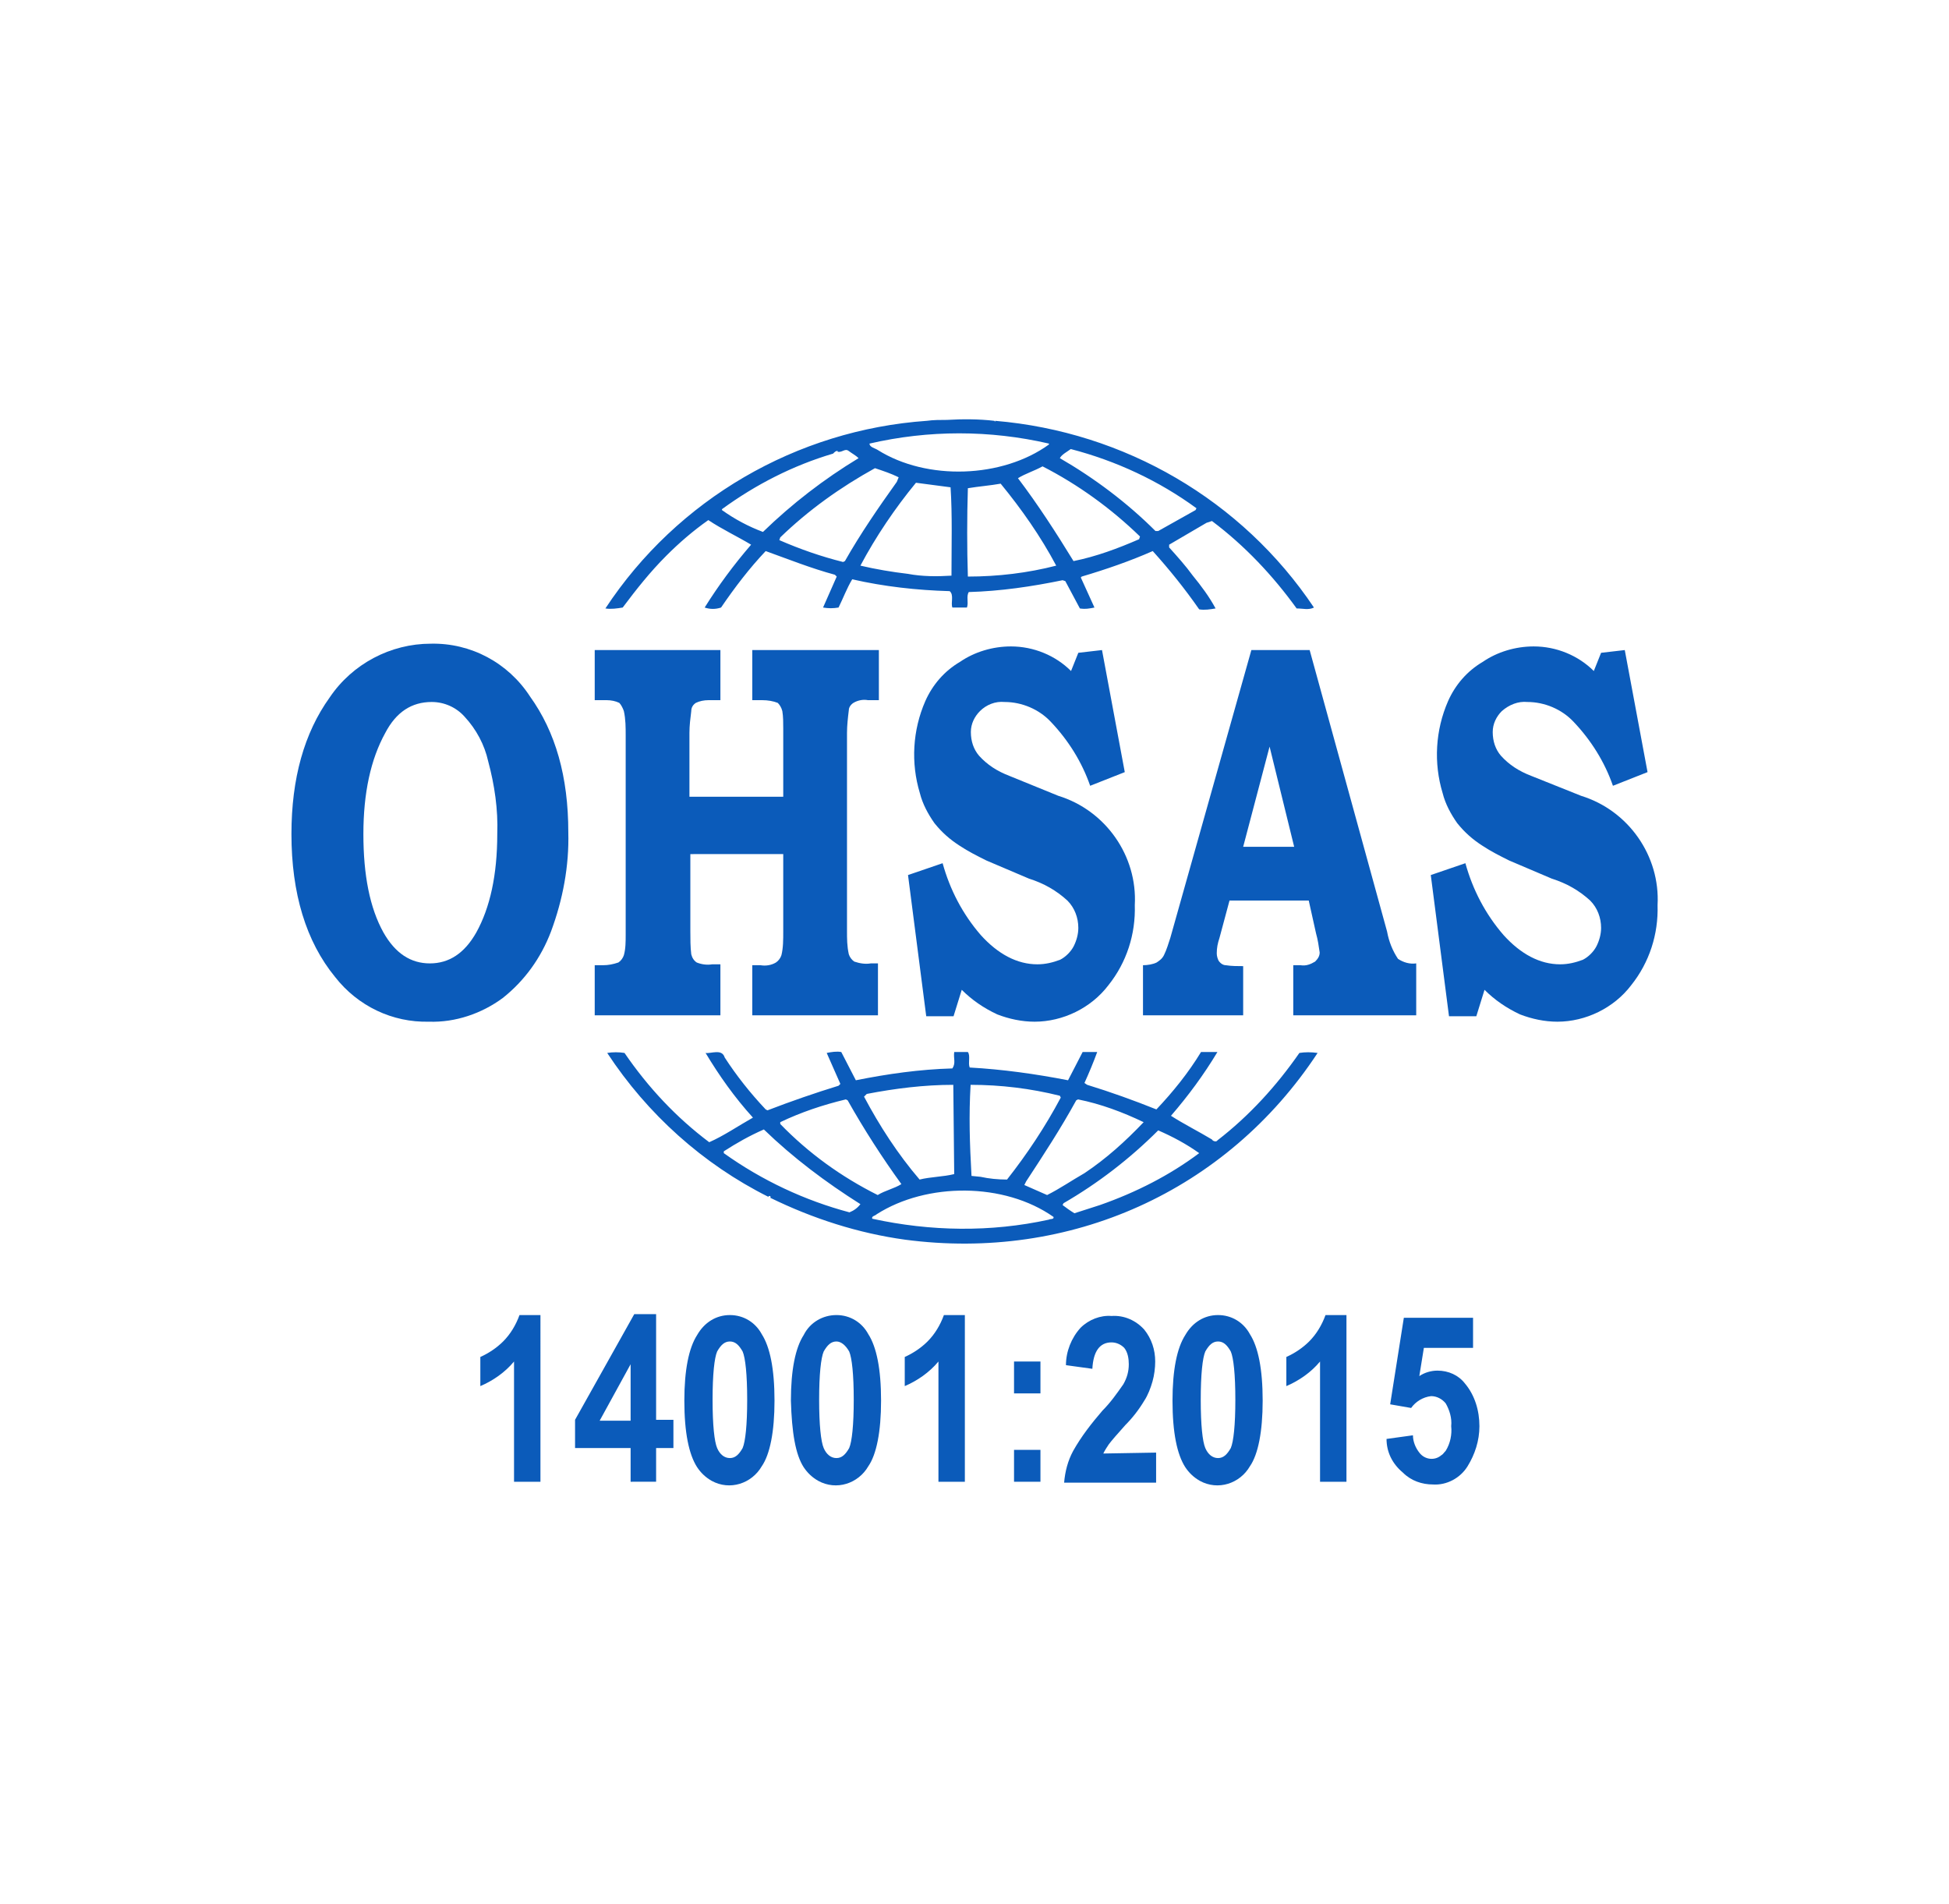
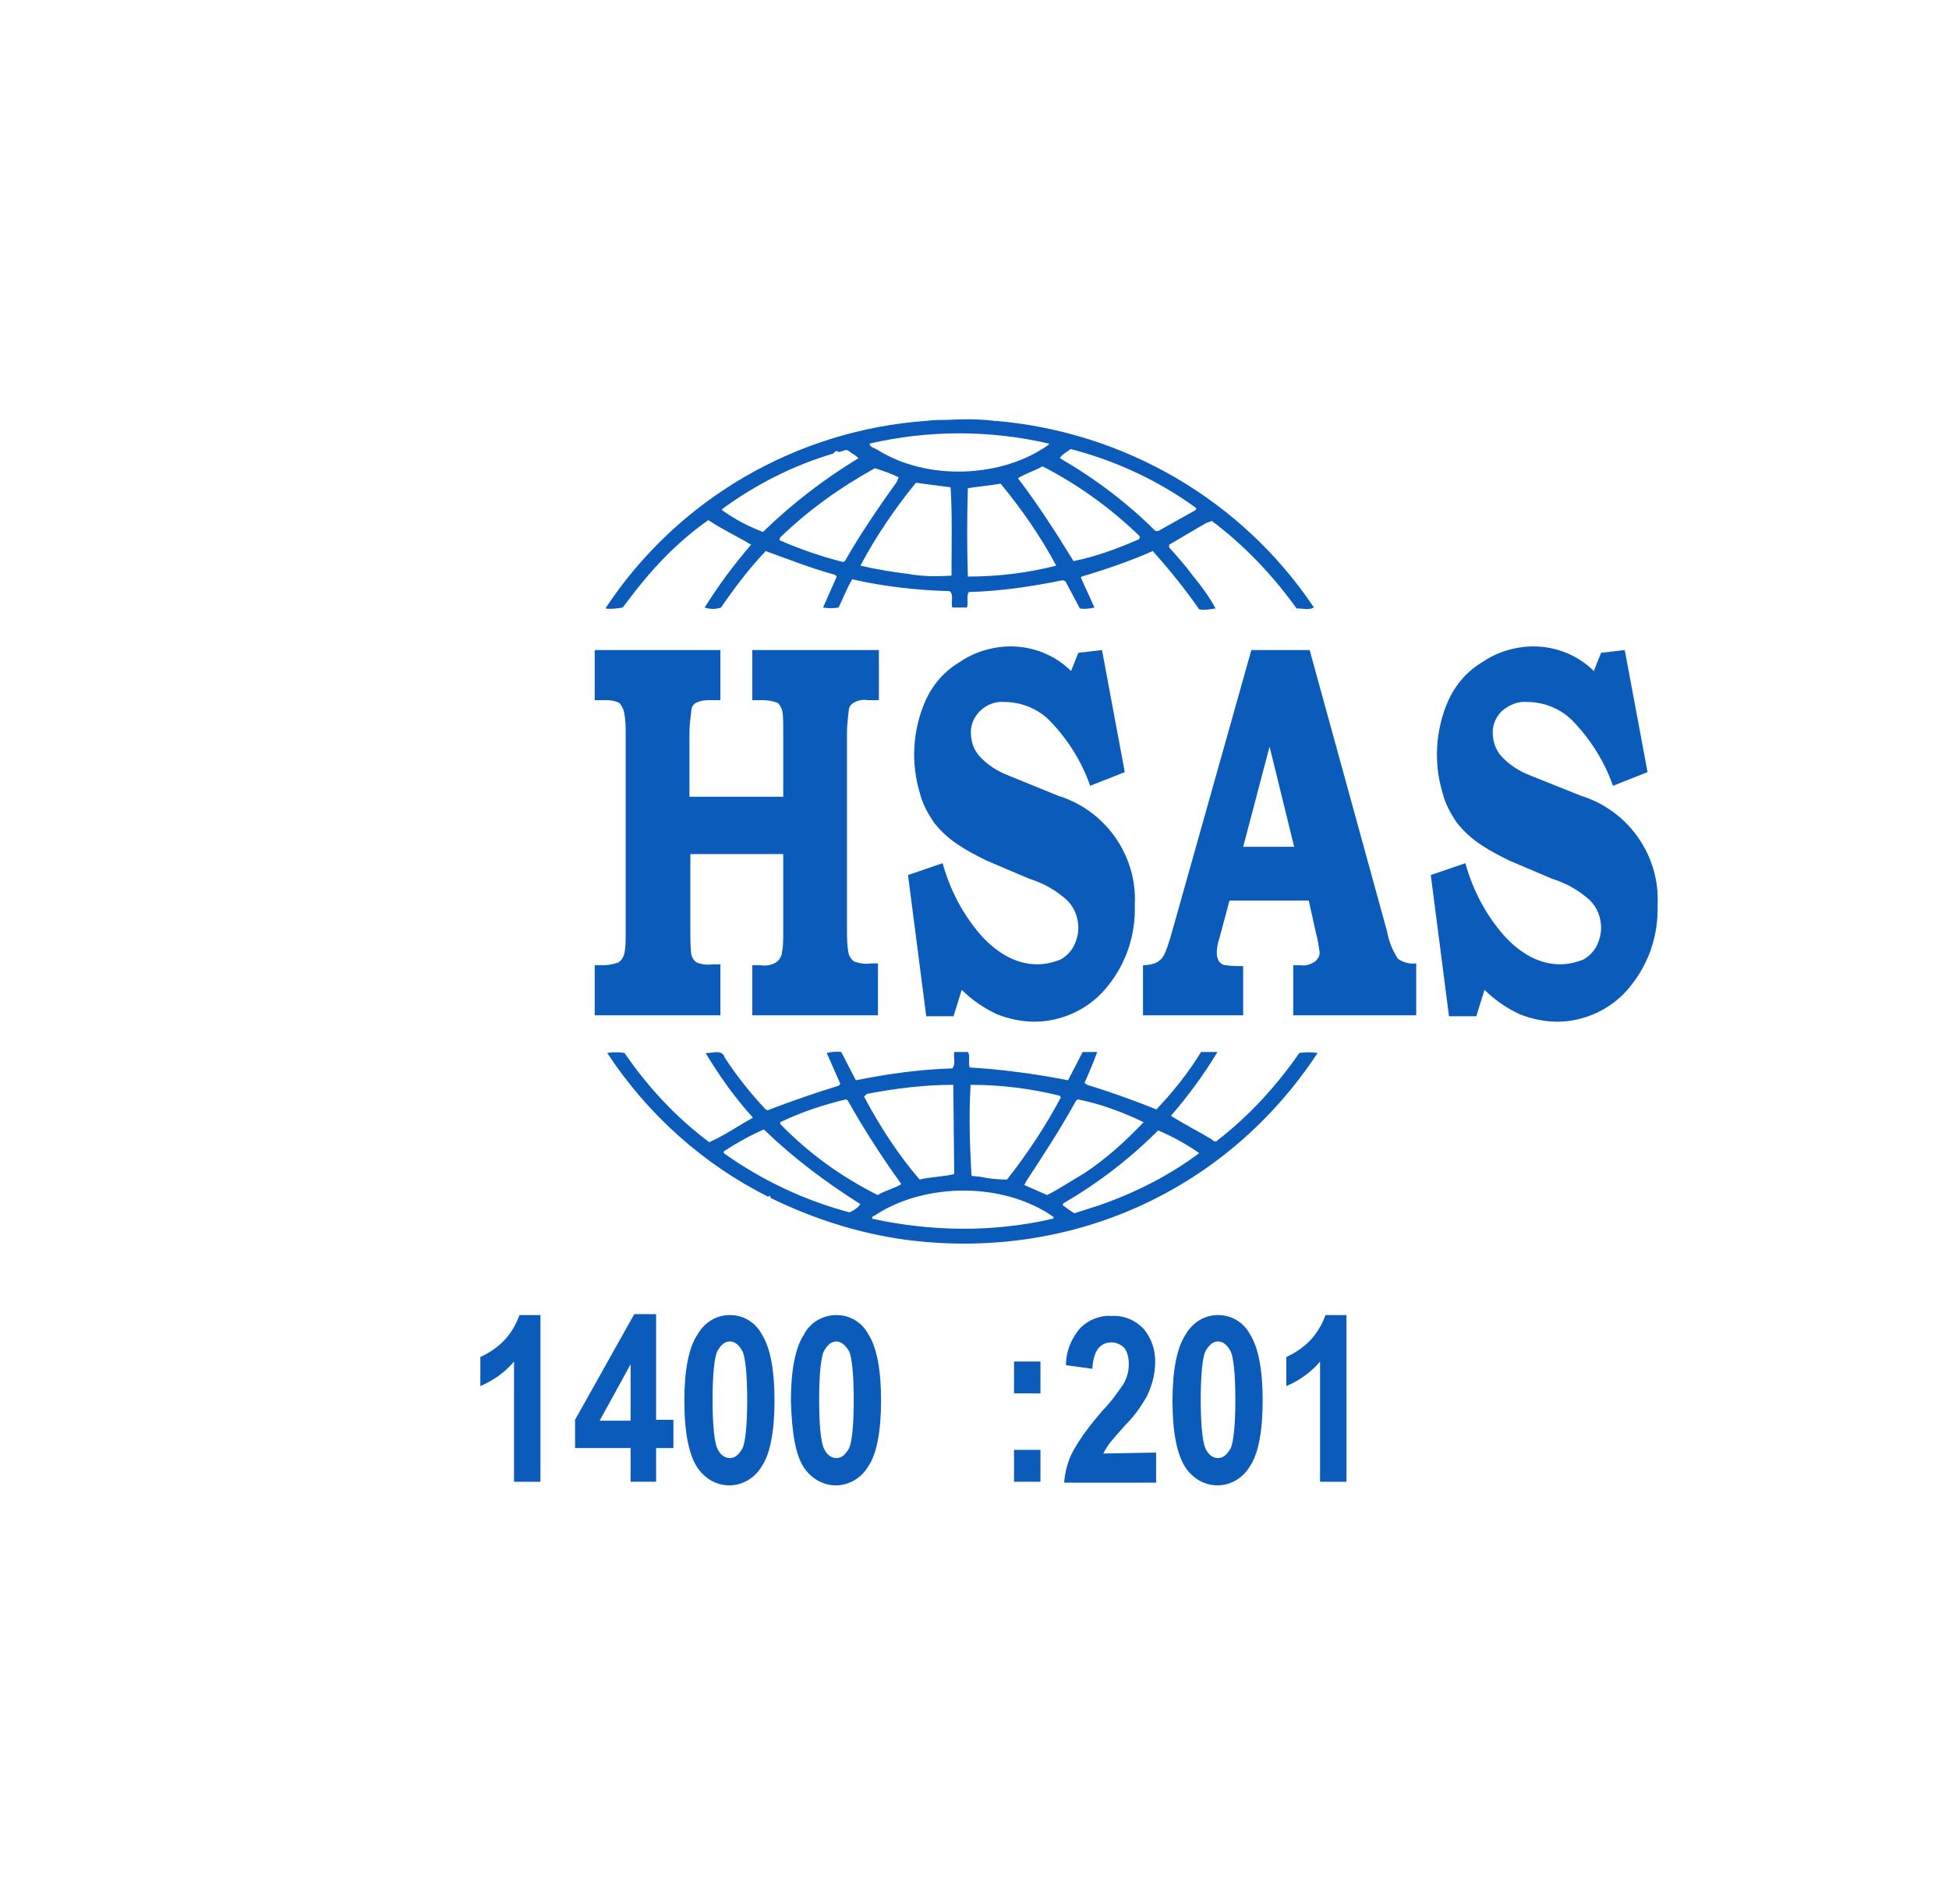
<svg xmlns="http://www.w3.org/2000/svg" version="1.1" id="Layer_1" x="0px" y="0px" width="214px" height="209px" viewBox="0 0 214 209" style="enable-background:new 0 0 214 209;" xml:space="preserve">
  <style type="text/css">
	.st0{fill:#0B5BBA;}
</style>
  <g id="Group_396" transform="translate(-56.046 -69.727)">
    <g id="Group_394" transform="translate(56.046 69.727)">
      <g id="Group_391" transform="translate(38.272)">
        <g id="Group_390">
          <path id="Path_12137" class="st0" d="M104.4,115.6c-2.5,3.6-5.5,6.9-9,9.6c-0.1,0.2-0.5,0.1-0.6-0.1c-1.5-0.9-3.1-1.7-4.5-2.6      c1.9-2.2,3.6-4.5,5.1-7h-1.8c-1.4,2.3-3.1,4.4-4.9,6.3c-2.5-1-5-1.9-7.6-2.7l-0.3-0.2c0.5-1.1,1-2.3,1.4-3.4h-1.6l-1.6,3.1      c-3.6-0.7-7.2-1.2-10.8-1.4c-0.2-0.5,0.1-1.3-0.2-1.7h-1.5c-0.1,0.7,0.2,1.2-0.2,1.8c-3.6,0.1-7.1,0.6-10.6,1.3l-1.6-3.1      c-0.5-0.1-1.1,0-1.6,0.1L54,119l-0.2,0.2c-2.6,0.8-5.2,1.7-7.8,2.7l-0.2-0.1c-1.7-1.8-3.2-3.7-4.5-5.7c-0.3-1-1.5-0.4-2.1-0.5      c1.5,2.5,3.2,4.9,5.2,7.1c-1.6,0.9-3.2,2-4.8,2.7c-3.6-2.7-6.7-6-9.3-9.8c-0.6-0.1-1.3-0.1-1.9,0c4.4,6.7,10.5,12.2,17.7,15.8      c0,0,0-0.1,0.1-0.1c0,0,0,0,0,0c0.1,0,0.2,0.1,0.1,0.2c4.7,2.3,9.7,3.9,14.8,4.6c18.1,2.4,35.3-5.3,45.3-20.5      C105.7,115.5,105,115.5,104.4,115.6z M79.9,120.8l0.2-0.1c2.5,0.5,4.9,1.4,7.2,2.5c-2,2.1-4.1,4-6.5,5.6      c-1.4,0.8-2.7,1.7-4.1,2.4l-2.5-1.1l0.2-0.4C76.3,126.8,78.2,123.9,79.9,120.8L79.9,120.8z M68.3,119.1c3.3,0,6.6,0.4,9.8,1.2      l0.1,0.2c-1.7,3.2-3.7,6.2-5.9,9c-1,0-2-0.1-2.9-0.3l-1-0.1C68.2,125.5,68.1,122.5,68.3,119.1L68.3,119.1z M56.9,120.1      c3.1-0.6,6.3-1,9.5-1l0.1,9.8c-1.2,0.3-2.6,0.3-3.8,0.6c-2.4-2.8-4.4-5.9-6.1-9.1L56.9,120.1z M47.4,123.2      c2.3-1.1,4.7-1.9,7.2-2.5l0.2,0.1c1.8,3.2,3.8,6.3,5.9,9.2c-0.8,0.5-1.8,0.7-2.6,1.2c-4-2-7.6-4.6-10.7-7.8L47.4,123.2z       M55,133.1c-4.9-1.3-9.6-3.5-13.8-6.5v-0.2c1.4-0.9,2.8-1.7,4.4-2.4c3.2,3.1,6.8,5.8,10.6,8.2C55.9,132.6,55.5,132.9,55,133.1      L55,133.1z M76.9,133.9c-6.4,1.4-13,1.3-19.4-0.1c-0.1-0.3,0.3-0.3,0.5-0.5c5.5-3.5,14-3.5,19.4,0.3      C77.5,133.9,77,133.8,76.9,133.9L76.9,133.9z M82.5,132.3l-2.8,0.9c-0.5-0.3-0.9-0.6-1.3-0.9l0.1-0.2c3.8-2.2,7.3-4.9,10.4-8      c1.6,0.7,3.1,1.5,4.5,2.5C90.2,129,86.5,130.9,82.5,132.3L82.5,132.3z" />
          <path id="Path_12138" class="st0" d="M30.1,66.7c1.5-2,3-3.9,4.8-5.7c1.4-1.4,2.9-2.7,4.6-3.9c1.5,1,3.2,1.8,4.7,2.7      c-1.9,2.2-3.6,4.5-5.1,6.9c0.6,0.2,1.2,0.2,1.8,0c1.5-2.2,3.1-4.3,4.9-6.2c2.5,0.9,5,1.9,7.6,2.6l0.2,0.2l-1.5,3.4      c0.6,0.1,1.1,0.1,1.7,0c0.5-1,0.9-2.1,1.5-3.1c3.5,0.8,7.1,1.2,10.7,1.3c0.5,0.4,0.1,1.3,0.3,1.8h1.6c0.2-0.6-0.1-1.2,0.2-1.7      c3.5-0.1,6.9-0.6,10.3-1.3l0.3,0.1l1.6,3c0.6,0.1,1.1,0,1.6-0.1l-1.5-3.3l0.1-0.1c2.7-0.8,5.3-1.7,7.8-2.8      c1.8,2,3.5,4.1,5.1,6.4c0.6,0.1,1.2,0,1.8-0.1c-0.7-1.3-1.6-2.5-2.5-3.6c-0.8-1.1-1.7-2.1-2.6-3.1v-0.3l4.1-2.4l0.6-0.2      c3.6,2.7,6.7,6,9.3,9.6c0.7,0,1.3,0.2,1.9-0.1c-7.9-11.8-20.8-19.3-35-20.5L71,46.3l-0.1-0.1c-1.7-0.2-3.5-0.2-5.2-0.1      c-0.7,0-1.5,0-2.2,0.1c-14.3,1-27.4,8.6-35.3,20.6C28.8,66.9,29.5,66.8,30.1,66.7z M54.5,61.6l-0.2,0.1c-2.4-0.6-4.7-1.4-7-2.4      l0.1-0.3c3.1-3,6.6-5.5,10.4-7.6c0.9,0.3,1.8,0.6,2.6,1l-0.2,0.5C58.2,55.7,56.2,58.6,54.5,61.6z M66.2,63.2      c-1.6,0.1-3.2,0.1-4.8-0.2c-1.7-0.2-3.5-0.5-5.2-0.9c1.7-3.2,3.8-6.3,6.1-9.1l3.8,0.5C66.3,56.5,66.2,60,66.2,63.2z M68,63.3      c-0.1-3.1-0.1-6.5,0-9.7c1.2-0.2,2.5-0.3,3.6-0.5c2.3,2.8,4.4,5.8,6.1,9C74.6,62.9,71.3,63.3,68,63.3L68,63.3z M86.8,59.2      c-2.3,1-4.7,1.9-7.2,2.4c-1.9-3.1-3.9-6.2-6.1-9.1c0.8-0.5,1.8-0.8,2.7-1.3c3.9,2,7.5,4.6,10.7,7.7L86.8,59.2z M79.3,49.3      c5,1.3,9.7,3.5,13.8,6.5L93,56l-4.1,2.3h-0.3c-3.1-3.1-6.7-5.8-10.5-8C78.3,49.9,78.9,49.6,79.3,49.3L79.3,49.3z M76.9,48.7v0.1      c-5.1,3.7-13.4,4-18.8,0.6c-0.3-0.2-0.9-0.3-0.9-0.7C63.7,47.2,70.4,47.2,76.9,48.7z M41,55.9c3.7-2.7,7.8-4.8,12.2-6.1      c0.2-0.2,0.3-0.3,0.5-0.3v0.1c0.5,0.1,0.8-0.4,1.2-0.1c0.4,0.3,0.8,0.5,1.1,0.8c-3.8,2.3-7.3,5-10.5,8.1      C43.9,57.8,42.4,57,41,56L41,55.9z" />
        </g>
      </g>
      <g id="Group_393" transform="translate(0 27.469)">
        <g id="Group_392">
-           <path id="Path_12139" class="st0" d="M47.3,43.2c4.4-0.1,8.5,2.1,10.9,5.8c2.8,3.9,4.2,8.8,4.2,14.9c0.1,3.7-0.6,7.4-1.9,10.9      c-1.1,2.9-2.9,5.4-5.3,7.3c-2.3,1.7-5.2,2.7-8.1,2.6c-4,0.1-7.8-1.7-10.3-4.9c-3.2-3.9-4.8-9.2-4.8-15.7c0-6.1,1.4-11.1,4.2-15      C38.7,45.4,42.9,43.2,47.3,43.2z M47.4,49.6c-2.2,0-3.9,1.1-5.1,3.4c-1.6,2.9-2.4,6.6-2.4,11.1s0.7,8.1,2.2,10.8      c1.3,2.3,3,3.4,5.1,3.4c2.1,0,3.8-1.1,5.1-3.4c1.5-2.7,2.3-6.3,2.3-10.8c0.1-2.7-0.3-5.4-1-8c-0.4-1.8-1.3-3.5-2.6-4.9      C50.1,50.2,48.8,49.6,47.4,49.6z" />
          <path id="Path_12140" class="st0" d="M65.3,43.9h13.8v5.5h-1.3c-0.5,0-1,0.1-1.4,0.3c-0.3,0.2-0.5,0.5-0.5,0.9      c-0.1,0.8-0.2,1.6-0.2,2.4v7h10.3v-7.5c0-0.6,0-1.3-0.1-1.9c-0.1-0.4-0.3-0.7-0.5-0.9c-0.5-0.2-1.1-0.3-1.7-0.3h-1.1v-5.5h13.9      v5.5h-1.2c-0.5-0.1-1.1,0-1.6,0.3c-0.3,0.2-0.5,0.5-0.5,0.8c-0.1,0.8-0.2,1.7-0.2,2.5v21.7c0,0.9,0,1.7,0.2,2.6      c0.1,0.3,0.3,0.6,0.6,0.8c0.6,0.2,1.2,0.3,1.8,0.2h0.8V84H82.6v-5.5h0.9c0.6,0.1,1.2,0,1.7-0.3c0.3-0.2,0.5-0.5,0.6-0.8      c0.2-0.8,0.2-1.7,0.2-2.6v-8.5H75.8v8.5c0,0.8,0,1.7,0.1,2.5c0.1,0.4,0.3,0.7,0.6,0.9c0.5,0.2,1.1,0.3,1.7,0.2h0.9V84H65.3v-5.5      h0.9c0.6,0,1.1-0.1,1.7-0.3c0.3-0.2,0.5-0.5,0.6-0.8c0.2-0.7,0.2-1.5,0.2-2.3V53.3c0-0.9,0-1.8-0.2-2.7      c-0.1-0.3-0.3-0.7-0.5-0.9c-0.4-0.2-0.9-0.3-1.4-0.3h-1.3V43.9z" />
          <path id="Path_12141" class="st0" d="M121,43.9l2.5,13.4l-3.8,1.5c-0.9-2.6-2.4-5-4.3-7c-1.3-1.4-3.2-2.2-5.1-2.2      c-1-0.1-2,0.3-2.7,1c-0.6,0.6-1,1.4-1,2.3c0,1,0.3,1.9,0.9,2.6c0.9,1,2,1.7,3.3,2.2l5.4,2.2c5.2,1.6,8.7,6.6,8.4,12      c0.1,3.2-0.9,6.3-2.9,8.8c-1.9,2.5-5,4-8.1,4c-1.4,0-2.8-0.3-4.1-0.8c-1.5-0.7-2.8-1.6-3.9-2.7l-0.9,2.9h-3l-2-15.5l3.8-1.3      c0.8,2.9,2.2,5.6,4.2,7.9c1.9,2.1,4,3.2,6.2,3.2c0.9,0,1.7-0.2,2.5-0.5c0.6-0.3,1.2-0.9,1.5-1.5c0.3-0.6,0.5-1.3,0.5-2      c0-1.1-0.4-2.2-1.2-3c-1.2-1.1-2.6-1.9-4.2-2.4l-4.7-2c-1-0.5-2-1-2.9-1.6c-1.1-0.7-2-1.5-2.8-2.5c-0.7-1-1.3-2.1-1.6-3.3      c-1-3.3-0.8-6.9,0.6-10.1c0.8-1.8,2.1-3.3,3.8-4.3c1.6-1.1,3.6-1.7,5.6-1.7c2.5,0,4.9,1,6.6,2.7l0.8-2L121,43.9z" />
          <path id="Path_12142" class="st0" d="M137.4,43.9h6.4l8.5,30.9c0.2,1.1,0.6,2.1,1.2,3c0.6,0.4,1.3,0.6,2,0.5V84H142v-5.5l0.8,0      c0.6,0.1,1.1-0.1,1.6-0.4c0.3-0.3,0.5-0.6,0.5-1c-0.1-0.7-0.2-1.4-0.4-2.1l-0.8-3.6H135l-1.1,4.1c-0.2,0.6-0.3,1.1-0.3,1.7      c0,0.3,0.1,0.6,0.2,0.8c0.2,0.3,0.5,0.5,0.8,0.5c0.6,0.1,1.3,0.1,1.9,0.1V84h-11v-5.5c0.5,0,1.1-0.1,1.5-0.3      c0.3-0.2,0.6-0.4,0.8-0.8c0.3-0.6,0.5-1.3,0.7-1.9L137.4,43.9z M136.5,65.5h5.6l-2.7-11L136.5,65.5z" />
          <path id="Path_12143" class="st0" d="M178.4,43.9l2.5,13.4l-3.8,1.5c-0.9-2.6-2.4-5-4.3-7c-1.3-1.4-3.2-2.2-5.1-2.2      c-1-0.1-2,0.3-2.8,1c-0.6,0.6-1,1.4-1,2.3c0,1,0.3,1.9,0.9,2.6c0.9,1,2,1.7,3.3,2.2l5.5,2.2c5.2,1.6,8.7,6.6,8.4,12      c0.1,3.2-0.9,6.3-2.9,8.8c-1.9,2.5-5,4-8.1,4c-1.4,0-2.8-0.3-4.1-0.8c-1.5-0.7-2.8-1.6-3.9-2.7l-0.9,2.9h-3l-2-15.5l3.8-1.3      c0.8,2.9,2.2,5.6,4.2,7.9c1.9,2.1,4,3.2,6.2,3.2c0.9,0,1.7-0.2,2.5-0.5c0.6-0.3,1.2-0.9,1.5-1.5c0.3-0.6,0.5-1.3,0.5-2      c0-1.1-0.4-2.2-1.2-3c-1.2-1.1-2.6-1.9-4.2-2.4l-4.7-2c-1-0.5-2-1-2.9-1.6c-1.1-0.7-2-1.5-2.8-2.5c-0.7-1-1.3-2.1-1.6-3.3      c-1-3.3-0.8-6.9,0.6-10.1c0.8-1.8,2.1-3.3,3.8-4.3c1.6-1.1,3.6-1.7,5.6-1.7c2.5,0,4.9,1,6.6,2.7l0.8-2L178.4,43.9z" />
        </g>
      </g>
    </g>
    <g id="Group_395" transform="translate(79.087 179.004)">
      <path id="Path_12144" class="st0" d="M36.3,53.4h-2.9V40.2c-1,1.2-2.3,2.1-3.7,2.7v-3.2c0.9-0.4,1.8-1,2.5-1.7    c0.8-0.8,1.4-1.8,1.8-2.9h2.3V53.4z" />
      <path id="Path_12145" class="st0" d="M46.2,53.4v-3.7h-6.1v-3.1l6.5-11.6H49v11.6h1.9v3.1H49v3.7H46.2z M46.2,46.7v-6.2l-3.4,6.2    H46.2z" />
      <path id="Path_12146" class="st0" d="M57.1,35.1c1.5,0,2.8,0.8,3.5,2.1c0.9,1.4,1.4,3.8,1.4,7.3c0,3.4-0.5,5.9-1.4,7.2    c-1.1,1.9-3.5,2.7-5.5,1.6c-0.7-0.4-1.2-0.9-1.6-1.5c-0.9-1.4-1.4-3.8-1.4-7.3c0-3.4,0.5-5.8,1.4-7.2    C54.3,35.9,55.6,35.1,57.1,35.1z M57.1,38c-0.6,0-1,0.4-1.4,1.1c-0.3,0.7-0.5,2.5-0.5,5.3c0,2.8,0.2,4.6,0.5,5.3    c0.3,0.7,0.8,1.1,1.4,1.1c0.6,0,1-0.4,1.4-1.1c0.3-0.7,0.5-2.5,0.5-5.3s-0.2-4.6-0.5-5.3C58.1,38.4,57.7,38,57.1,38L57.1,38z" />
      <path id="Path_12147" class="st0" d="M68.8,35.1c1.5,0,2.8,0.8,3.5,2.1c0.9,1.4,1.4,3.8,1.4,7.3c0,3.4-0.5,5.9-1.4,7.2    c-1.1,1.9-3.5,2.7-5.5,1.6c-0.7-0.4-1.2-0.9-1.6-1.5c-0.9-1.4-1.3-3.8-1.4-7.3c0-3.4,0.5-5.8,1.4-7.2    C65.9,35.9,67.3,35.1,68.8,35.1z M68.8,38c-0.6,0-1,0.4-1.4,1.1c-0.3,0.7-0.5,2.5-0.5,5.3c0,2.8,0.2,4.6,0.5,5.3    c0.3,0.7,0.8,1.1,1.4,1.1s1-0.4,1.4-1.1c0.3-0.7,0.5-2.5,0.5-5.3s-0.2-4.6-0.5-5.3C69.8,38.4,69.3,38,68.8,38z" />
-       <path id="Path_12148" class="st0" d="M82.9,53.4H80V40.2c-1,1.2-2.3,2.1-3.7,2.7v-3.2c0.9-0.4,1.8-1,2.5-1.7    c0.8-0.8,1.4-1.8,1.8-2.9h2.3V53.4z" />
      <path id="Path_12149" class="st0" d="M88.3,43.7v-3.5h2.9v3.5H88.3z M88.3,53.4v-3.5h2.9v3.5H88.3z" />
      <path id="Path_12150" class="st0" d="M103.9,50.2v3.3H93.8c0.1-1.2,0.4-2.4,1-3.5c0.9-1.6,2-3,3.2-4.4c0.9-0.9,1.6-1.9,2.3-2.9    c0.4-0.7,0.6-1.4,0.6-2.2c0-0.6-0.1-1.3-0.5-1.8c-0.4-0.4-0.9-0.6-1.4-0.6c-1.3,0-2,1-2.1,2.9l-2.9-0.4c0-1.5,0.6-3,1.6-4.1    c0.9-0.9,2.2-1.4,3.4-1.3c1.4-0.1,2.7,0.5,3.6,1.5c0.8,1,1.2,2.2,1.2,3.5c0,0.7-0.1,1.5-0.3,2.2c-0.2,0.7-0.5,1.5-0.9,2.1    c-0.6,1-1.3,1.9-2.1,2.7c-0.9,1-1.5,1.7-1.8,2.1c-0.2,0.3-0.4,0.6-0.6,1L103.9,50.2z" />
      <path id="Path_12151" class="st0" d="M110.7,35.1c1.5,0,2.8,0.8,3.5,2.1c0.9,1.4,1.4,3.8,1.4,7.3c0,3.4-0.5,5.9-1.4,7.2    c-1.1,1.9-3.5,2.7-5.5,1.6c-0.7-0.4-1.2-0.9-1.6-1.5c-0.9-1.4-1.4-3.8-1.4-7.3c0-3.4,0.5-5.8,1.4-7.2    C107.9,35.9,109.2,35.1,110.7,35.1z M110.7,38c-0.6,0-1,0.4-1.4,1.1c-0.3,0.7-0.5,2.5-0.5,5.3c0,2.8,0.2,4.6,0.5,5.3    s0.8,1.1,1.4,1.1c0.6,0,1-0.4,1.4-1.1c0.3-0.7,0.5-2.5,0.5-5.3s-0.2-4.6-0.5-5.3C111.7,38.4,111.3,38,110.7,38L110.7,38z" />
      <path id="Path_12152" class="st0" d="M124.8,53.4h-2.9V40.2c-1,1.2-2.3,2.1-3.7,2.7v-3.2c0.9-0.4,1.8-1,2.5-1.7    c0.8-0.8,1.4-1.8,1.8-2.9h2.3L124.8,53.4z" />
-       <path id="Path_12153" class="st0" d="M129.2,48.7l2.9-0.4c0,0.7,0.3,1.4,0.7,1.9c0.6,0.8,1.7,0.9,2.4,0.3c0.2-0.1,0.3-0.3,0.5-0.5    c0.5-0.8,0.7-1.8,0.6-2.7c0.1-0.9-0.2-1.8-0.6-2.5c-0.4-0.5-1-0.8-1.6-0.8c-0.9,0.1-1.7,0.6-2.2,1.3l-2.3-0.4l1.5-9.5h7.6v3.3    h-5.4l-0.5,3.1c0.6-0.4,1.3-0.6,2-0.6c1.2,0,2.3,0.5,3,1.4c1.1,1.3,1.6,3,1.6,4.7c0,1.6-0.5,3.1-1.3,4.4c-0.8,1.3-2.3,2.1-3.8,2    c-1.2,0-2.4-0.4-3.3-1.3C129.8,51.4,129.2,50.1,129.2,48.7z" />
    </g>
  </g>
</svg>